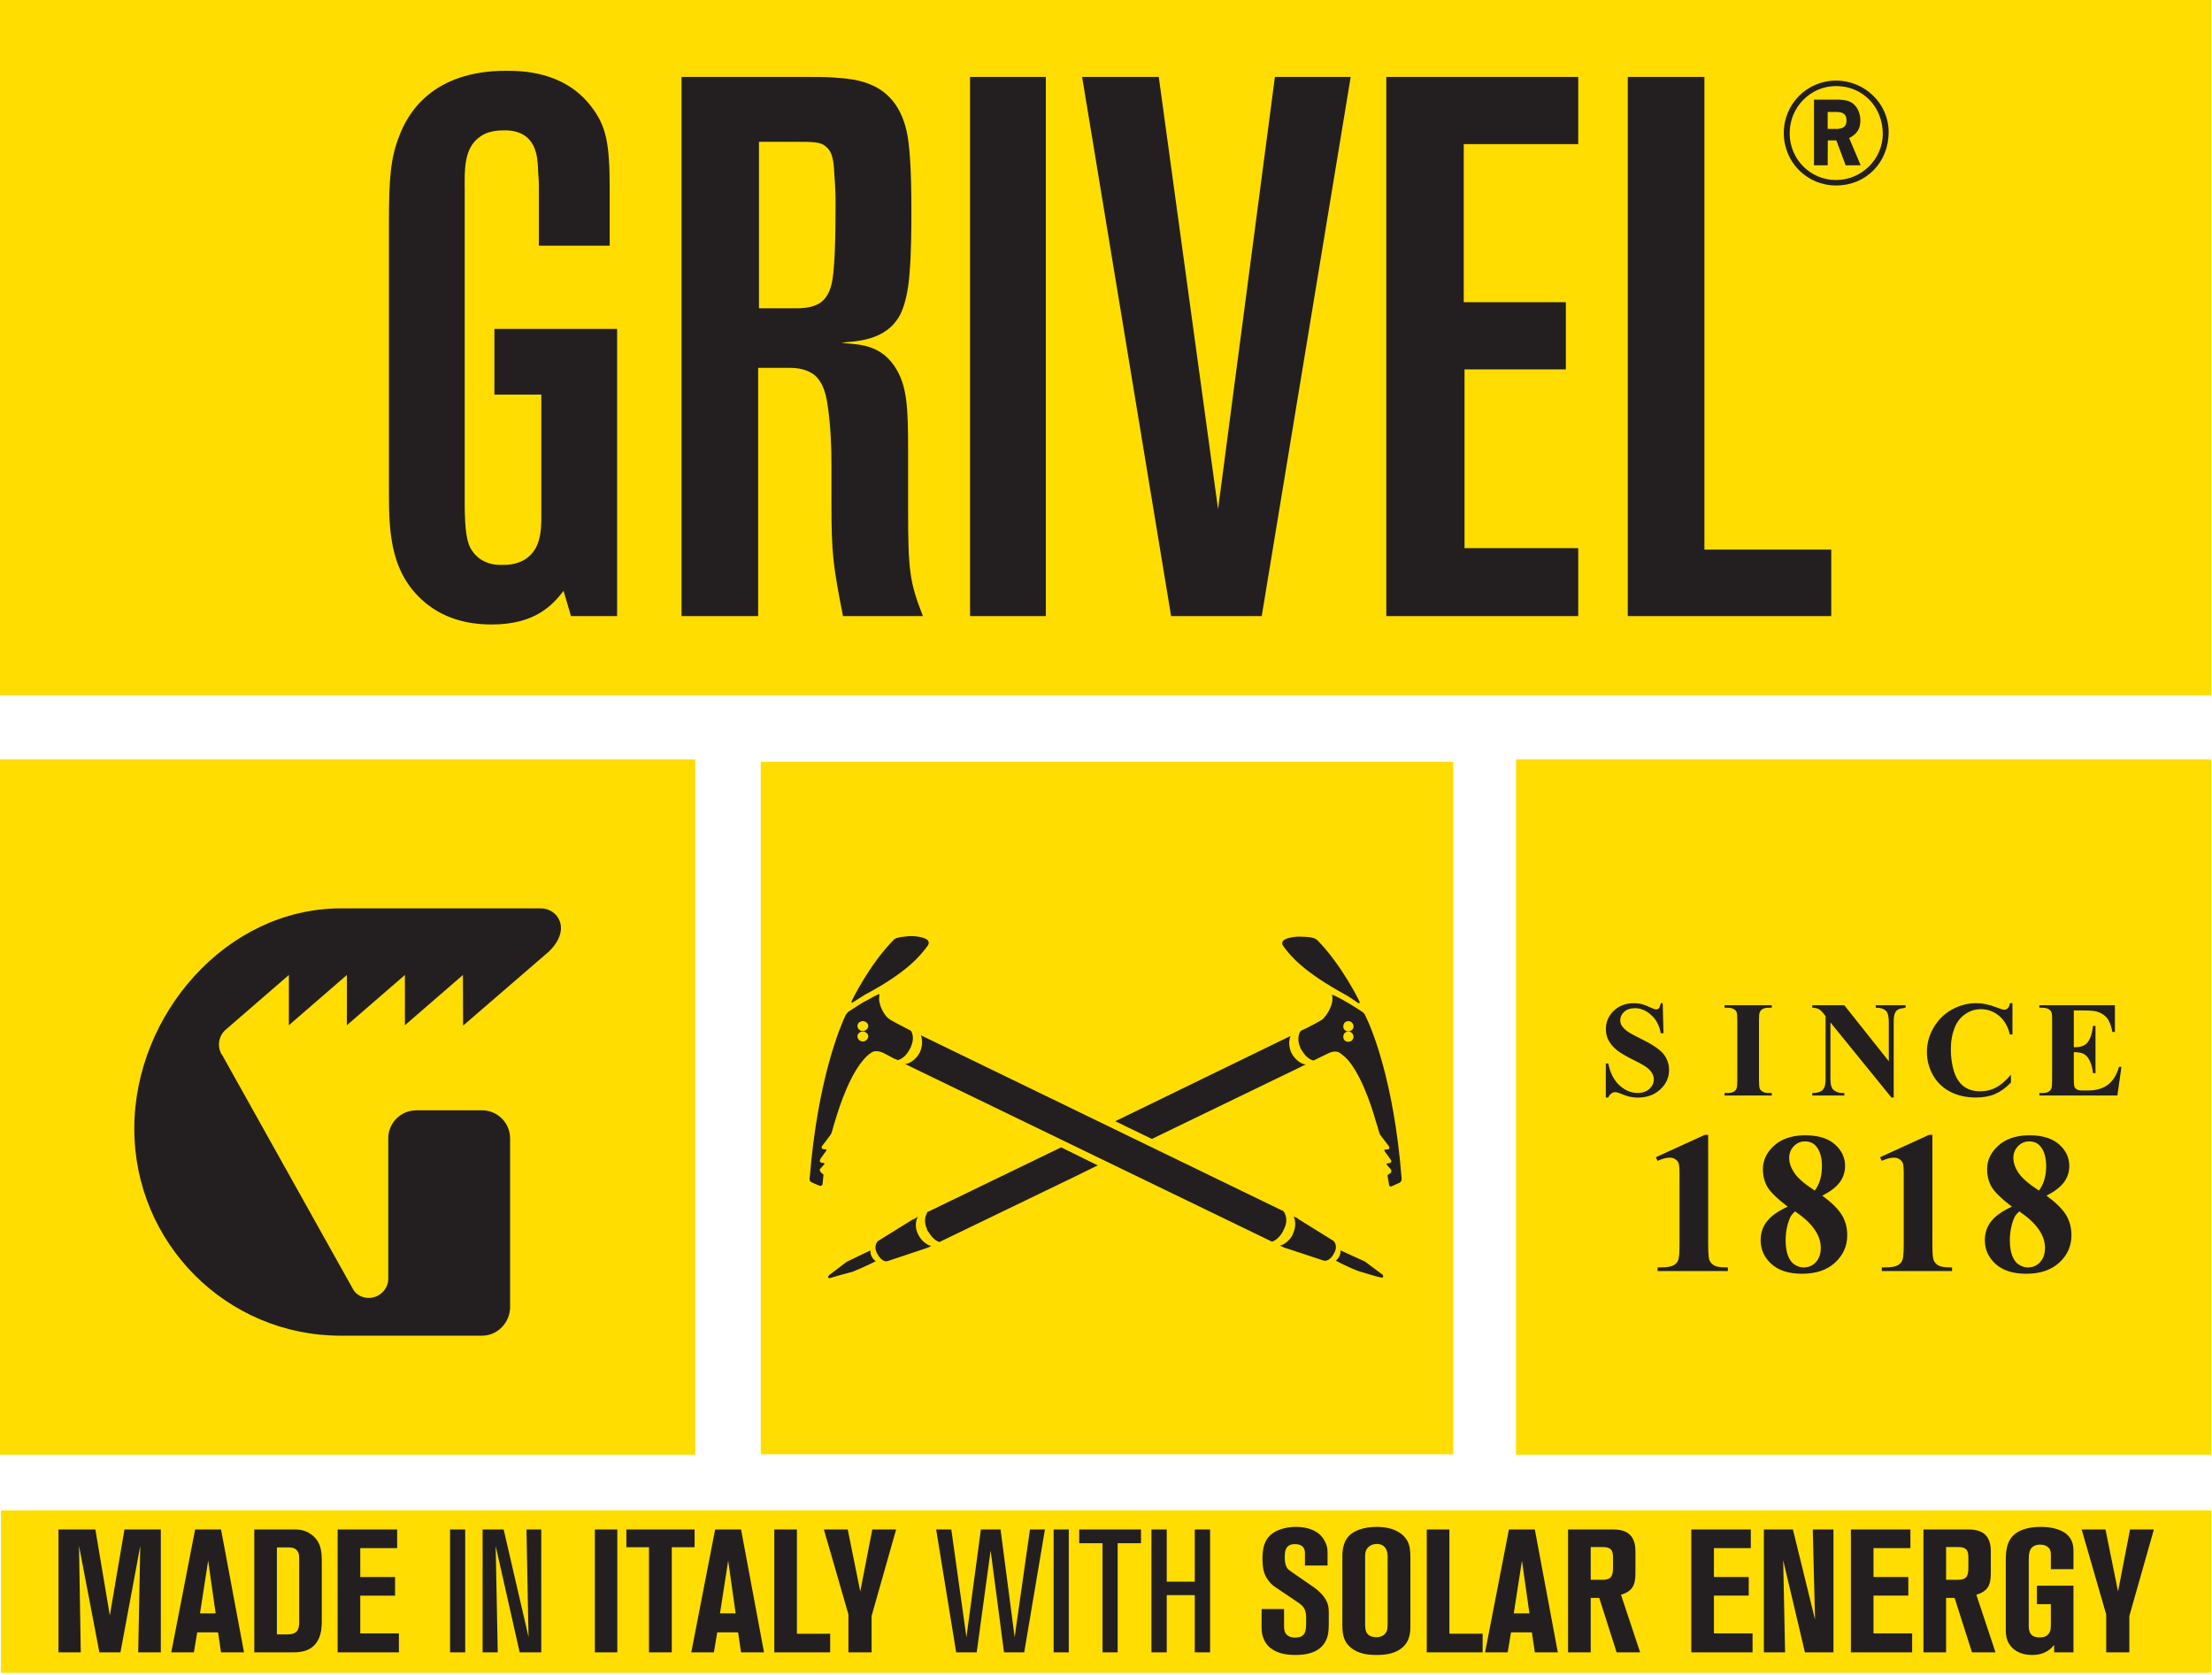
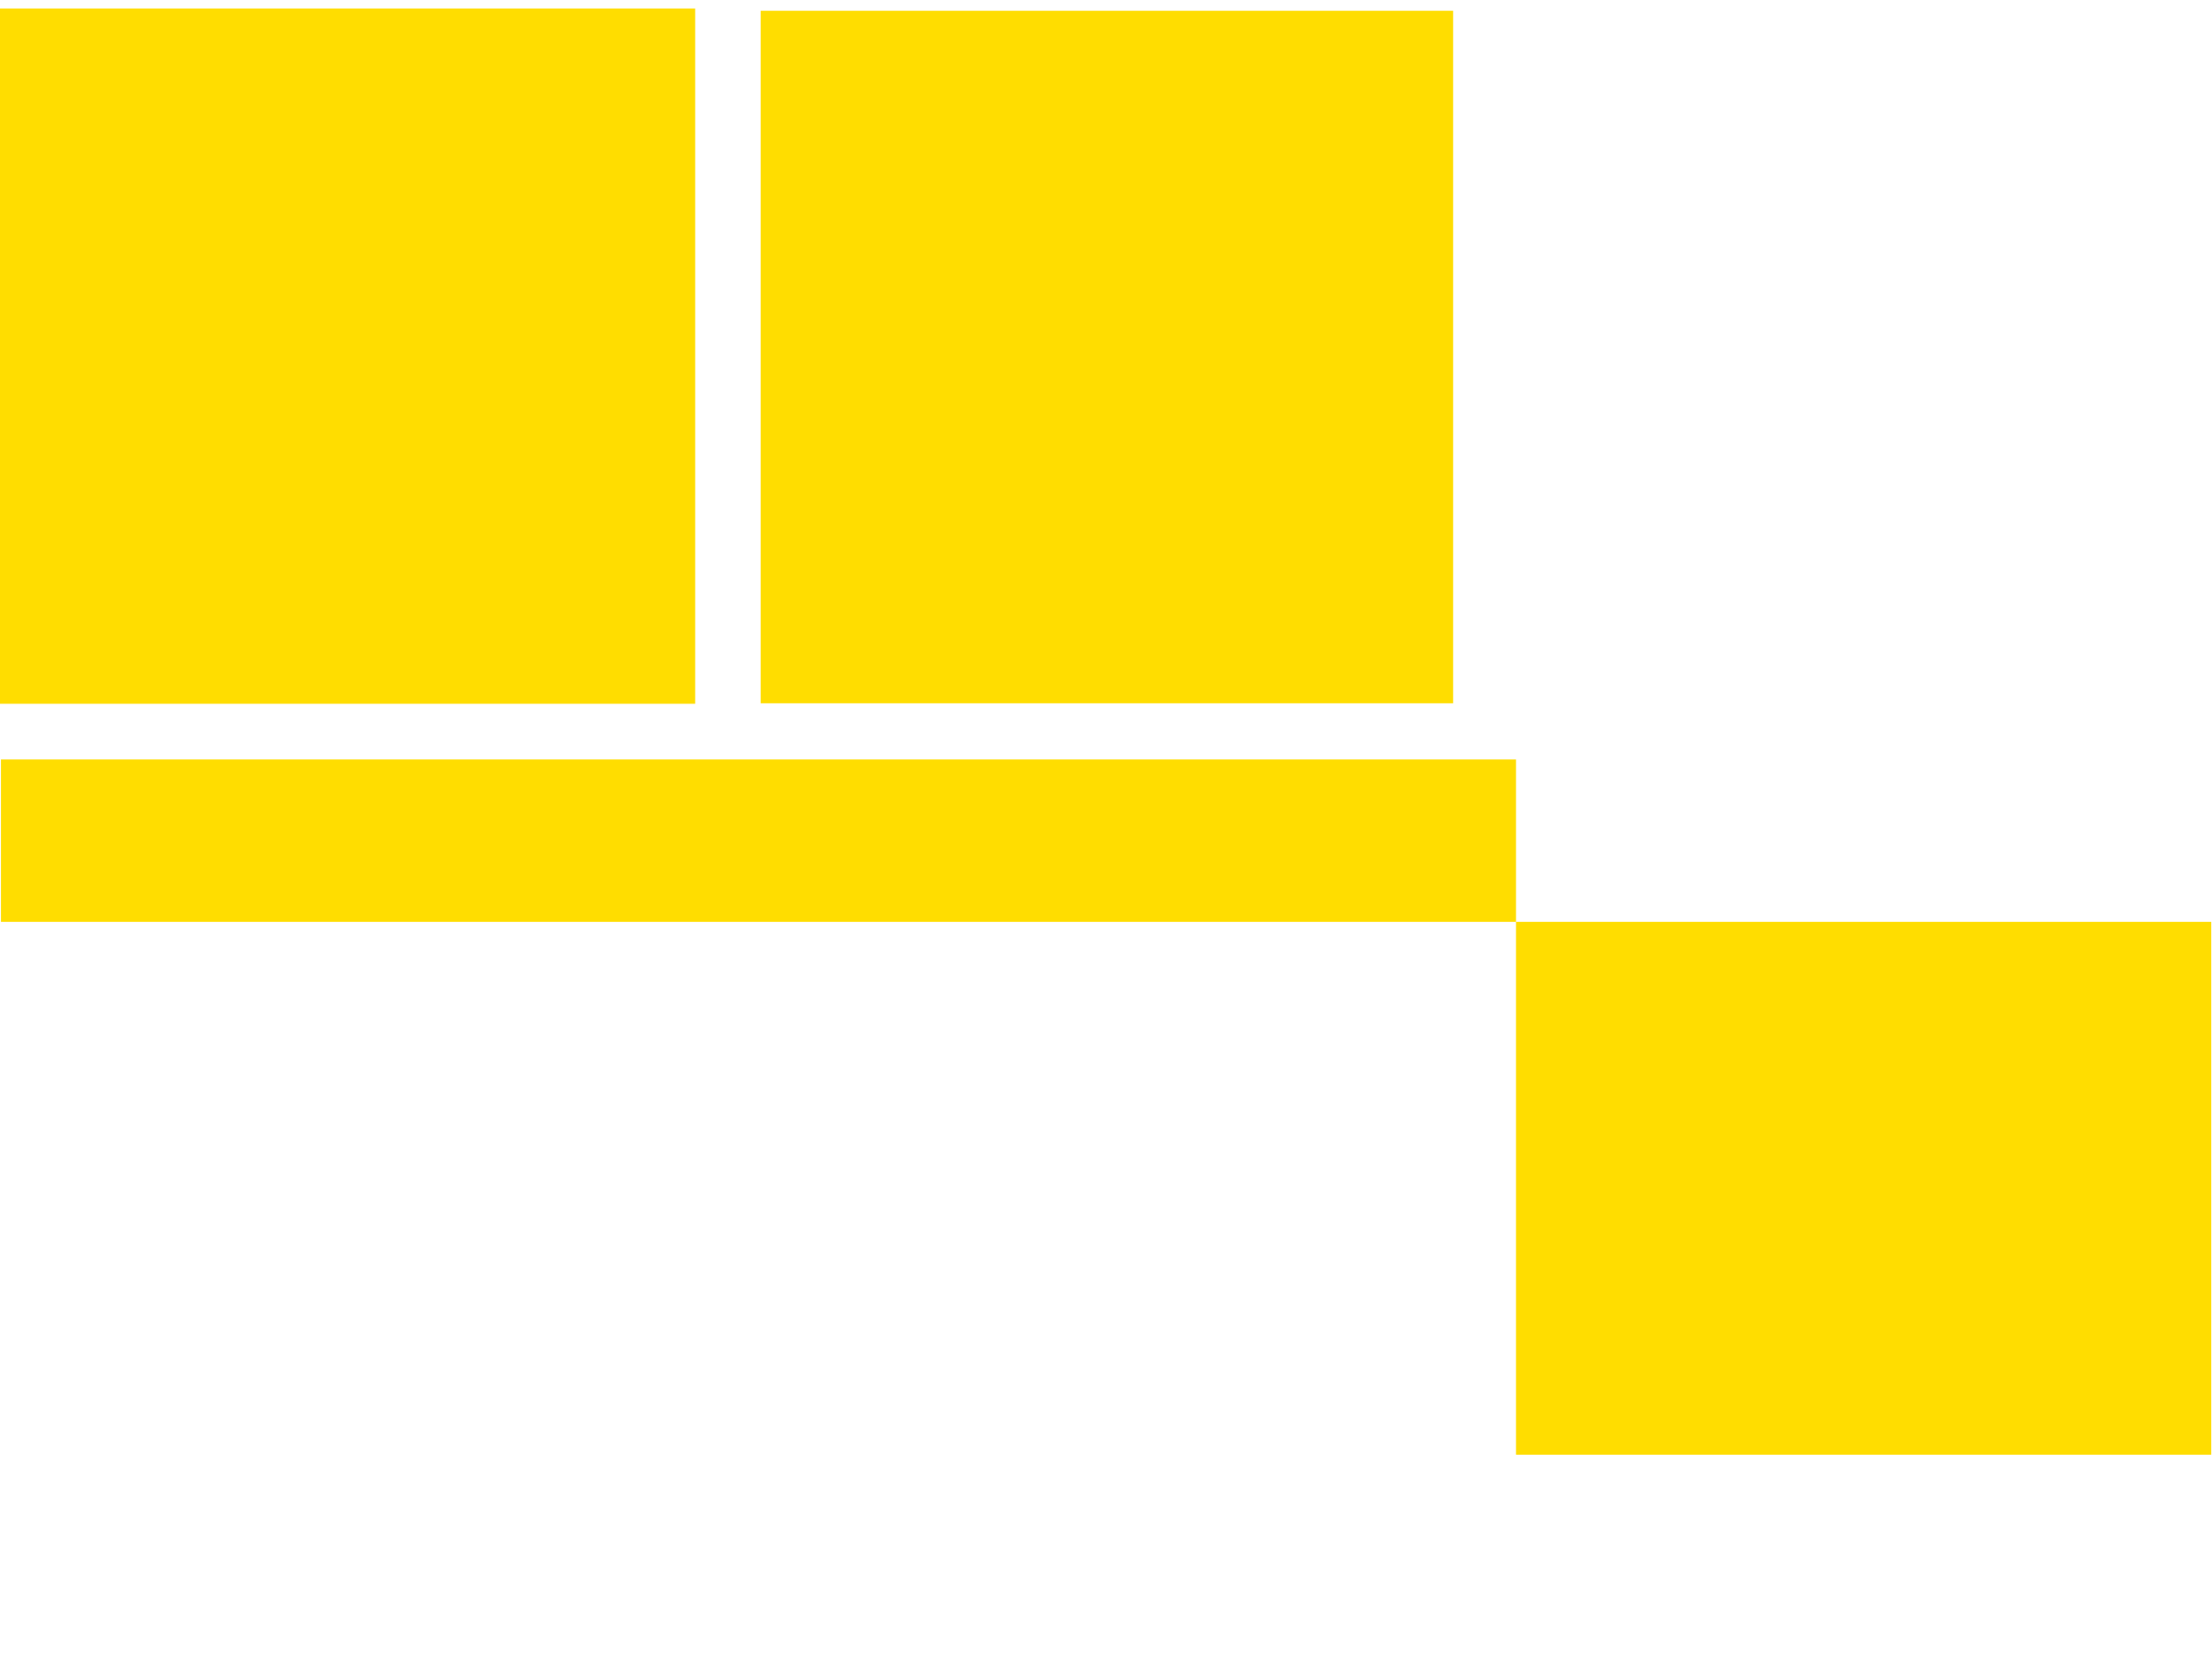
<svg xmlns="http://www.w3.org/2000/svg" width="100%" height="100%" viewBox="0 0 548 415" version="1.1" xml:space="preserve" style="fill-rule:evenodd;clip-rule:evenodd;stroke-linejoin:round;stroke-miterlimit:2;">
-   <path d="M547.814,188.14l-0,172.239l-172.239,-0l0,-172.239l172.239,0Zm0.019,186.035l-0,40.228l-547.576,-0l-0,-40.228l547.576,-0Zm-0.019,-374.175l-0,172.239l-547.814,-0l0,-172.239l547.814,0Zm-375.575,188.14l-0,172.239l-172.239,-0l0,-172.239l172.239,0Zm187.778,0.566l-0,171.548l-171.548,-0l-0,-171.548l171.548,-0Z" style="fill:#fd0;" />
-   <path d="M411.926,248.519l0.182,7.452l-0.673,-0c-0.317,-1.87 -1.103,-3.374 -2.352,-4.507c-1.246,-1.14 -2.593,-1.709 -4.045,-1.709c-1.12,-0 -2.008,0.301 -2.66,0.897c-0.655,0.604 -0.982,1.29 -0.982,2.071c0,0.494 0.116,0.934 0.344,1.319c0.319,0.515 0.83,1.026 1.534,1.532c0.517,0.361 1.709,1.004 3.576,1.93c2.617,1.285 4.381,2.5 5.292,3.644c0.901,1.142 1.352,2.447 1.352,3.922c-0,1.868 -0.731,3.473 -2.184,4.821c-1.458,1.344 -3.303,2.018 -5.545,2.018c-0.704,-0 -1.37,-0.07 -1.996,-0.213c-0.626,-0.143 -1.413,-0.411 -2.357,-0.81c-0.528,-0.219 -0.959,-0.326 -1.303,-0.326c-0.286,-0 -0.587,0.108 -0.908,0.326c-0.316,0.219 -0.577,0.554 -0.773,1.004l-0.609,0l0,-8.435l0.609,-0c0.485,2.369 1.415,4.185 2.794,5.432c1.379,1.245 2.863,1.87 4.458,1.87c1.231,-0 2.212,-0.336 2.944,-1.004c0.729,-0.674 1.097,-1.454 1.097,-2.343c-0,-0.529 -0.139,-1.039 -0.422,-1.533c-0.281,-0.494 -0.707,-0.965 -1.277,-1.407c-0.573,-0.447 -1.582,-1.027 -3.034,-1.74c-2.03,-1.002 -3.495,-1.852 -4.385,-2.557c-0.887,-0.7 -1.572,-1.488 -2.05,-2.357c-0.479,-0.866 -0.717,-1.823 -0.717,-2.866c0,-1.785 0.652,-3.299 1.959,-4.553c1.31,-1.251 2.961,-1.877 4.946,-1.877c0.727,-0 1.429,0.086 2.109,0.265c0.516,0.13 1.149,0.374 1.886,0.733c0.742,0.356 1.266,0.533 1.558,0.533c0.292,-0 0.511,-0.086 0.678,-0.263c0.164,-0.177 0.32,-0.598 0.463,-1.269l0.491,-0Zm27.011,22.252l0,0.611l-11.686,0l0,-0.611l0.742,-0c0.648,-0 1.171,-0.118 1.568,-0.346c0.284,-0.154 0.504,-0.416 0.658,-0.791c0.119,-0.265 0.18,-0.957 0.18,-2.078l-0,-14.702c-0,-1.143 -0.061,-1.857 -0.18,-2.143c-0.121,-0.286 -0.367,-0.536 -0.733,-0.752c-0.37,-0.213 -0.864,-0.319 -1.493,-0.319l-0.742,-0l0,-0.612l11.686,0l0,0.612l-0.74,-0c-0.65,-0 -1.17,0.115 -1.565,0.346c-0.287,0.153 -0.513,0.419 -0.677,0.791c-0.122,0.263 -0.181,0.957 -0.181,2.077l0,14.702c0,1.142 0.062,1.859 0.189,2.146c0.128,0.28 0.375,0.533 0.74,0.746c0.368,0.216 0.868,0.323 1.495,0.323l0.739,-0Zm17.97,-21.743l11.022,13.864l0,-9.611c0,-1.34 -0.192,-2.248 -0.573,-2.719c-0.53,-0.637 -1.414,-0.944 -2.658,-0.923l-0,-0.611l7.387,-0l0,0.611c-0.946,0.123 -1.582,0.278 -1.903,0.471c-0.33,0.192 -0.578,0.504 -0.76,0.939c-0.182,0.434 -0.276,1.178 -0.276,2.232l0,18.608l-0.557,-0l-15.118,-18.608l0,14.209c0,1.285 0.298,2.156 0.886,2.604c0.588,0.45 1.259,0.676 2.018,0.676l0.532,-0l0,0.611l-7.929,0l0,-0.611c1.228,-0.013 2.086,-0.262 2.569,-0.76c0.484,-0.491 0.725,-1.334 0.725,-2.52l-0,-15.772l-0.48,-0.596c-0.467,-0.593 -0.89,-0.984 -1.252,-1.168c-0.367,-0.187 -0.882,-0.294 -1.562,-0.315l-0,-0.611l7.929,0Zm41.661,-0.509l-0,7.748l-0.646,0c-0.484,-2.02 -1.383,-3.574 -2.703,-4.647c-1.319,-1.078 -2.811,-1.618 -4.484,-1.618c-1.396,0 -2.673,0.404 -3.839,1.204c-1.163,0.802 -2.015,1.852 -2.558,3.15c-0.691,1.657 -1.037,3.503 -1.037,5.537c-0,2.001 0.253,3.819 0.757,5.463c0.507,1.643 1.3,2.885 2.374,3.727c1.078,0.84 2.475,1.262 4.189,1.262c1.408,-0 2.694,-0.31 3.865,-0.927c1.171,-0.614 2.404,-1.675 3.701,-3.181l-0,1.931c-1.253,1.308 -2.559,2.254 -3.917,2.843c-1.355,0.587 -2.939,0.878 -4.753,0.878c-2.384,0 -4.505,-0.475 -6.356,-1.43c-1.851,-0.957 -3.278,-2.33 -4.285,-4.12c-1.003,-1.792 -1.507,-3.699 -1.507,-5.72c-0,-2.132 0.559,-4.157 1.672,-6.068c1.116,-1.912 2.622,-3.396 4.515,-4.451c1.897,-1.054 3.913,-1.582 6.044,-1.582c1.571,0 3.23,0.341 4.979,1.023c1.008,0.395 1.65,0.593 1.925,0.593c0.355,0 0.658,-0.127 0.917,-0.388c0.26,-0.257 0.427,-0.666 0.501,-1.227l0.646,-0Zm15.195,1.798l0,9.098l0.449,-0c1.413,-0 2.443,-0.445 3.081,-1.334c0.636,-0.893 1.042,-2.204 1.219,-3.942l0.627,-0l0,11.702l-0.627,0c-0.132,-1.274 -0.411,-2.316 -0.832,-3.131c-0.423,-0.812 -0.915,-1.357 -1.476,-1.639c-0.561,-0.281 -1.373,-0.421 -2.441,-0.421l0,6.295c0,1.232 0.054,1.985 0.158,2.261c0.104,0.275 0.299,0.499 0.585,0.676c0.285,0.176 0.747,0.263 1.384,0.263l1.335,-0c2.088,-0 3.76,-0.485 5.02,-1.449c1.255,-0.967 2.165,-2.442 2.71,-4.416l0.611,0l-1.006,7.103l-19.318,-0l-0,-0.612l0.742,0c0.65,0 1.17,-0.117 1.568,-0.346c0.283,-0.153 0.504,-0.415 0.658,-0.79c0.119,-0.266 0.182,-0.957 0.182,-2.078l0,-14.702c0,-1.011 -0.028,-1.633 -0.085,-1.863c-0.111,-0.384 -0.31,-0.68 -0.608,-0.891c-0.417,-0.307 -0.989,-0.46 -1.715,-0.46l-0.742,-0l-0,-0.612l18.709,0l0,6.612l-0.626,0c-0.318,-1.615 -0.767,-2.772 -1.344,-3.48c-0.575,-0.7 -1.394,-1.217 -2.447,-1.548c-0.616,-0.197 -1.77,-0.296 -3.46,-0.296l-2.311,-0Zm-90.583,30.807l0,27.033c0,2.036 0.089,3.33 0.267,3.891c0.182,0.56 0.552,1.019 1.121,1.379c0.568,0.356 1.481,0.536 2.733,0.536l0.757,0l0,0.903l-17.407,-0l0,-0.903l0.876,0c1.416,0 2.42,-0.164 3.025,-0.492c0.6,-0.319 1.005,-0.767 1.22,-1.339c0.208,-0.568 0.312,-1.892 0.312,-3.975l-0,-17.136c-0,-1.526 -0.068,-2.484 -0.217,-2.864c-0.147,-0.382 -0.417,-0.704 -0.815,-0.978c-0.399,-0.265 -0.857,-0.399 -1.38,-0.399c-0.826,-0 -1.836,0.263 -3.021,0.782l-0.441,-0.877l12.17,-5.56l0.8,-0.001Zm28.258,15.065c2.325,1.706 3.941,3.295 4.838,4.768c0.905,1.469 1.356,3.157 1.356,5.056c0,2.67 -1.004,4.921 -3.012,6.766c-2.004,1.844 -4.732,2.767 -8.176,2.767c-3.268,0 -5.797,-0.803 -7.58,-2.413c-1.786,-1.61 -2.682,-3.574 -2.682,-5.901c0,-1.77 0.519,-3.325 1.548,-4.654c1.031,-1.334 2.745,-2.554 5.155,-3.657c-2.616,-2.003 -4.295,-3.634 -5.034,-4.903c-0.741,-1.264 -1.112,-2.739 -1.112,-4.408c0,-2.211 0.941,-4.158 2.815,-5.84c1.882,-1.681 4.454,-2.523 7.719,-2.523c3.153,0 5.577,0.745 7.276,2.232c1.7,1.488 2.55,3.267 2.55,5.347c-0,1.561 -0.465,2.94 -1.38,4.136c-0.92,1.191 -2.345,2.269 -4.281,3.227Zm-6.725,3.902c-0.502,0.454 -0.862,0.871 -1.074,1.24c-0.324,0.572 -0.615,1.399 -0.875,2.486c-0.261,1.09 -0.392,2.227 -0.392,3.413c0,1.529 0.193,2.809 0.586,3.839c0.385,1.03 0.95,1.78 1.668,2.235c0.722,0.455 1.47,0.679 2.228,0.679c1.192,-0 2.187,-0.429 3.002,-1.301c0.813,-0.869 1.219,-2.062 1.219,-3.571c0.002,-3.155 -2.121,-6.161 -6.362,-9.02Zm4.874,-5.148c0.604,-0.809 1.051,-1.717 1.341,-2.73c0.295,-1.005 0.44,-2.112 0.44,-3.315c0,-2.112 -0.455,-3.728 -1.364,-4.849c-0.683,-0.861 -1.627,-1.293 -2.831,-1.293c-1.087,0 -2.011,0.399 -2.775,1.187c-0.768,0.788 -1.147,1.767 -1.147,2.937c-0,1.186 0.427,2.411 1.278,3.688c0.854,1.28 2.54,2.739 5.058,4.375Zm29.141,-13.819l-0,27.033c-0,2.036 0.086,3.33 0.267,3.891c0.178,0.56 0.548,1.019 1.12,1.379c0.565,0.356 1.477,0.536 2.726,0.536l0.757,0l0,0.903l-17.403,-0l-0,-0.903l0.879,0c1.416,0 2.419,-0.164 3.021,-0.492c0.602,-0.319 1.006,-0.767 1.216,-1.339c0.214,-0.568 0.321,-1.892 0.321,-3.975l0,-17.136c0,-1.526 -0.071,-2.484 -0.22,-2.864c-0.146,-0.382 -0.42,-0.704 -0.817,-0.978c-0.398,-0.265 -0.856,-0.399 -1.378,-0.399c-0.83,-0 -1.836,0.263 -3.022,0.782l-0.437,-0.877l12.166,-5.56l0.804,-0.001Zm28.256,15.065c2.323,1.706 3.938,3.295 4.843,4.768c0.898,1.469 1.35,3.157 1.35,5.056c-0,2.67 -1.003,4.921 -3.009,6.766c-2.008,1.844 -4.736,2.767 -8.18,2.767c-3.264,0 -5.793,-0.803 -7.583,-2.413c-1.783,-1.61 -2.681,-3.574 -2.681,-5.901c-0,-1.77 0.517,-3.325 1.547,-4.654c1.033,-1.334 2.752,-2.554 5.154,-3.657c-2.612,-2.003 -4.291,-3.634 -5.028,-4.903c-0.743,-1.264 -1.112,-2.739 -1.112,-4.408c-0,-2.211 0.942,-4.158 2.814,-5.84c1.879,-1.681 4.452,-2.523 7.718,-2.523c3.153,0 5.579,0.745 7.278,2.232c1.693,1.488 2.546,3.267 2.546,5.347c0,1.561 -0.46,2.94 -1.377,4.136c-0.919,1.191 -2.345,2.269 -4.28,3.227Zm-1.854,-1.246c0.606,-0.809 1.05,-1.717 1.341,-2.73c0.296,-1.005 0.442,-2.112 0.442,-3.315c-0,-2.112 -0.457,-3.728 -1.364,-4.849c-0.685,-0.861 -1.628,-1.293 -2.83,-1.293c-1.089,0 -2.017,0.399 -2.782,1.187c-0.763,0.788 -1.143,1.767 -1.143,2.937c0,1.186 0.424,2.411 1.281,3.688c0.854,1.28 2.537,2.739 5.055,4.375Zm-4.874,5.148c-0.501,0.454 -0.859,0.871 -1.072,1.24c-0.328,0.572 -0.616,1.399 -0.877,2.486c-0.259,1.09 -0.392,2.227 -0.392,3.413c0,1.529 0.198,2.809 0.589,3.839c0.388,1.03 0.946,1.78 1.667,2.235c0.723,0.455 1.466,0.679 2.227,0.679c1.189,-0 2.189,-0.429 3.002,-1.301c0.815,-0.869 1.218,-2.062 1.218,-3.571c0,-3.155 -2.121,-6.161 -6.362,-9.02Zm-358.801,-147.476l-1.837,-6.245c-2.656,3.416 -6.936,8.329 -17.755,8.329c-2.857,0 -9.796,-0.186 -15.919,-4.913c-9.181,-7.195 -9.59,-17.602 -9.59,-27.629l0,-66.972c0,-10.966 0.409,-15.888 2.442,-21.189c2.245,-6.239 8.579,-16.46 26.532,-16.46c3.68,0 14.29,0 21.021,8.704c3.881,4.923 4.695,9.275 4.695,20.629l0,13.991l-17.549,0l0,-15.133c0,-1.324 -0.205,-2.836 -0.205,-4.159c-0.201,-2.081 -0,-9.457 -8.568,-9.273c-2.859,-0 -4.695,0.754 -5.715,1.517c-4.289,2.835 -3.883,8.89 -3.883,13.239l-0,76.81c-0,5.488 0.208,9.648 1.43,11.921c0.812,1.508 3.067,4.351 7.96,4.159c1.022,0 3.267,0 5.509,-1.327c3.883,-2.456 4.086,-6.994 4.086,-10.589l-0,-30.271l-11.63,-0l-0,-16.275l30.402,-0l-0,71.136l-11.426,0Zm67.386,-0c-2.442,-12.482 -2.859,-15.325 -2.859,-27.995l0,-9.458c0,-4.543 -0.197,-9.272 -0.814,-13.808c-0.409,-3.223 -1.022,-6.441 -3.464,-8.522c-1.839,-1.321 -3.878,-1.701 -6.12,-1.701l-7.762,0l-0,61.484l-18.978,0l0,-133.56l31.021,-0c2.446,-0 4.894,-0 7.14,0.185c5.104,0.383 14.698,0.947 17.56,13.055c0.811,3.402 1.217,10.026 1.217,19.108c-0,5.109 -0,10.406 -0.406,15.707c-0.208,3.403 -0.811,7.564 -2.242,10.587c-3.472,7.004 -11.635,6.82 -14.699,7.197c3.064,0.561 8.981,-0.193 13.06,5.675c3.267,4.729 3.475,10.212 3.475,21.183l-0,14.569c-0,15.138 0.405,17.968 3.672,26.294l-19.801,-0Zm-2.243,-111.047c-0.2,-2.844 -0.813,-4.352 -2.041,-5.299c-1.223,-1.134 -3.262,-1.134 -6.939,-1.134l-9.588,0l-0,41.24l8.982,0c4.892,0 7.747,-1.134 8.97,-5.862c0.823,-3.221 1.023,-11.161 1.023,-20.431c-0.001,-2.838 -0.201,-5.679 -0.407,-8.514Zm33.718,111.047l-0,-133.56l18.777,-0l0,133.56l-18.777,0Zm72.264,0l-22.453,0l-22.044,-133.56l18.988,-0l14.69,107.077l14.083,-107.077l18.777,-0l-22.041,133.56Zm30.858,0l-0,-133.56l47.553,-0l0,16.642l-28.365,-0l-0,39.167l25.299,0l0,16.647l-25.103,0l0,44.271l28.17,-0l-0,16.833l-47.554,0Zm59.826,0l-0,-133.56l18.985,-0l0,117.103l31.424,0l-0,16.457l-50.409,0Zm-135.834,133.849l1.49,0.743l3.051,1.488l-3.051,1.488l-1.491,0.744l-34.682,16.748c-0.749,-0.221 -1.716,-0.819 -2.757,-2.53c-0.075,-0.073 -0.148,-0.225 -0.223,-0.3c-0.074,-0.149 -0.146,-0.296 -0.146,-0.444c-0.747,-1.712 -0.448,-3.052 -0,-3.798c-0,-0.145 0.072,-0.297 0.146,-0.369l0.223,-0.075l32.901,-15.93l4.539,2.235Zm11.911,-7.222l-1.488,-0.744l-1.565,-0.745l1.565,-0.745l1.488,-0.743l1.564,-0.745l38.853,-18.904c-0.595,1.189 -0.446,2.751 0.149,4.166c0.52,1.041 1.341,1.933 2.231,2.456l0.448,0.221c0.299,0.151 0.598,0.227 0.896,0.227l-0.896,0.447l-0.448,0.222l-36.768,17.79l-4.465,-2.159l-1.564,-0.744Zm54.113,-32.749c-10.793,-5.881 -13.846,-9.828 -15.482,-12.06c-1.638,-2.155 3.5,-2.533 4.468,-2.382c1.114,0 3.201,0.073 3.944,0.892c6.027,6.105 10.42,15.11 10.42,15.186c0.151,0.225 0,0.447 -0.296,0.371c-0.373,-0.223 -1.639,-1.19 -3.054,-2.007Zm4.688,66.02l4.394,3.275c-0,-0 0.522,0.894 -0.445,0.671c-0.672,-0.073 -2.752,-0.746 -5.51,-1.563c-2.828,-1.046 -5.654,-2.607 -5.654,-2.607c-0,-0 1.263,-0.893 1.189,-2.531l6.026,2.755Zm-133.606,-27.761c0.37,-0 0.223,0.223 0.223,0.223c-0,0 -1.269,1.784 -1.49,2.081c-0.226,0.375 -0.148,0.671 -0.148,0.671l0.369,0.371c-0,0 0.079,-0.147 0.52,0c0.302,0 0.224,0.3 0.224,0.3l-1.191,1.336l0.226,0.599l0.742,0.67c-0,0 -0.148,1.414 -0.223,2.233c-0.146,0.743 -0.667,0.52 -0.667,0.52c0,0 -1.414,-0.52 -2.083,-0.894c-0.674,-0.297 -0.448,-1.04 -0.448,-1.04c2.011,-24.714 7.665,-37.736 8.933,-40.419c0.298,-0.372 0.592,-0.746 0.743,-0.819c1.189,-0.816 2.458,-1.563 3.496,-2.229c2.235,-1.269 3.874,-2.088 3.946,-2.088c0.226,-0 0.151,0.374 0.151,0.374c-0.447,2.157 1.264,4.914 2.231,5.657c0.968,0.745 4.392,2.381 5.138,2.828c0.073,0 0.146,0 0.146,0.076c-0,0.072 0.15,0.072 0.15,0.072l0.148,0.075c0.448,0.744 0.82,2.085 0,3.944c0,0.151 -0.072,0.223 -0.148,0.375c-0.15,0.148 -0.223,0.296 -0.296,0.519c-1.042,1.785 -2.161,2.232 -2.827,2.456l-0.375,-0.224l-0.151,0c0,0 -0.968,-0.447 -2.975,-1.563c-2.087,-0.968 -3.055,-0.073 -3.055,-0.073c-0.743,0.448 -1.409,1.116 -2.083,1.932c-4.091,4.841 -6.698,14.443 -6.994,15.337c-0.375,1.04 -0.599,2.528 -1.044,3.126c-0.296,0.448 -2.155,2.83 -2.155,2.83l-0,0.445l0.293,0.221c0,-0 0.373,-0 0.674,0.078Zm9.226,-31.785c-0.741,0 -1.339,0.522 -1.339,1.192c-0,0.668 0.598,1.267 1.339,1.267c0.674,-0 1.34,-0.599 1.34,-1.267c-0,-0.669 -0.666,-1.192 -1.34,-1.192Zm0,2.578c-0.741,-0 -1.339,0.52 -1.339,1.191c-0,0.672 0.598,1.267 1.339,1.267c0.674,-0 1.34,-0.595 1.34,-1.267c-0,-0.672 -0.666,-1.191 -1.34,-1.191Zm104.21,49.151c-0.072,0.079 -0.072,0.149 -0.072,0.225c-0.97,1.86 -2.159,2.458 -2.758,2.679l-89.47,-43.319l-0.444,-0.223l-0.971,-0.448c0.374,-0.072 0.67,-0.15 0.971,-0.296l0.444,-0.221c0.895,-0.523 1.638,-1.343 2.159,-2.31c0.744,-1.563 0.744,-3.126 0.299,-4.318l89.77,43.545l0.148,0.149c0.074,0.075 0.147,0.223 0.22,0.371c0.376,0.819 0.671,2.011 -0,3.571c-0.073,0.151 -0.146,0.373 -0.296,0.595Zm12.355,2.683c-0,-0 1.268,1.113 0.224,2.976c-1.19,2.382 -2.604,1.934 -2.604,1.934l-9.679,-3.198l-0.295,-0.076l-0.072,-0.076l-0.821,-0.371c0.297,-0.075 0.519,-0.148 0.821,-0.296c0.147,-0.074 0.222,-0.148 0.367,-0.224c0.823,-0.52 1.565,-1.266 2.012,-2.305c0.746,-1.565 0.746,-3.201 0.223,-4.393l1.116,0.52l-0.147,0.148l0.222,0l8.633,5.361Zm-119.096,-59.024c-0.224,0.146 -0.296,-0.077 -0.296,-0.226c0.072,-0.224 4.39,-9.154 10.494,-15.334c0.745,-0.744 2.828,-0.744 3.871,-0.895c1.044,-0.072 6.105,0.224 4.467,2.462c-1.637,2.155 -4.615,6.25 -15.482,12.055c-1.264,0.744 -2.679,1.712 -3.054,1.938Zm4.396,61.404c-0.078,1.789 1.337,2.682 1.337,2.682c0,0 -2.903,1.488 -5.733,2.603c-2.827,0.745 -4.911,1.343 -5.582,1.564c-0.89,0.15 -0.297,-0.669 -0.297,-0.669l4.391,-3.35l5.884,-2.83Zm13.994,-1.561c0.072,0.073 0.221,0.148 0.369,0.222c0.224,0.072 0.522,0.226 0.744,0.226l-0.744,0.369l-0.223,0.076l-0.146,0.072l-9.827,3.278c-0,0 -1.34,0.372 -2.534,-2.011c-0.967,-1.862 0.226,-2.976 0.226,-2.976l8.633,-5.36l0.148,-0l1.119,-0.672c-0.671,1.192 -0.671,2.906 0.076,4.394c0.517,1.04 1.264,1.859 2.159,2.382Zm117.606,-16.3c-0,-0 0.146,0.74 -0.527,1.115l-2.006,0.892c0,-0 -0.521,0.224 -0.595,-0.596c-0.151,-0.744 -0.372,-2.158 -0.372,-2.158l0.893,-0.669l0.074,-0.669l-1.191,-1.342c-0,-0 -0.071,-0.297 0.373,-0.297c0.297,-0.075 0.519,-0.075 0.519,-0.075l0.225,-0.221c-0,-0 0.224,-0.375 -0.15,-0.671c-0.221,-0.375 -1.49,-2.086 -1.49,-2.086c0,-0 -0.146,-0.224 0.224,-0.37l0.672,0l0.297,-0.226l-0,-0.448c-0,0 -1.788,-2.379 -2.161,-2.826c-0.37,-0.522 -0.666,-2.084 -1.039,-3.052c-0.3,-0.967 -2.831,-10.568 -6.922,-15.484c-0.671,-0.743 -1.341,-1.337 -2.088,-1.86c-0,0 -1.037,-0.892 -3.048,0.149c-1.936,0.968 -3.052,1.49 -3.052,1.49l-0.446,0.221c-0.676,-0.146 -1.789,-0.669 -2.832,-2.38c-0.145,-0.223 -0.22,-0.372 -0.37,-0.592c0,-0.076 -0.077,-0.154 -0.077,-0.228c-0.819,-1.784 -0.444,-3.274 0,-4.02c0.228,-0.071 0.228,-0.221 0.228,-0.221c0,-0 0.074,-0 0.22,-0.073c0.896,-0.375 4.245,-2.086 5.138,-2.755c0.892,-0.892 2.755,-3.5 2.308,-5.805c-0,-0 -0.075,-0.224 -0,-0.224c0.148,0 1.785,0.744 4.019,2.084c1.039,0.595 2.233,1.34 3.424,2.156c0.222,0.154 0.595,0.45 0.742,0.898c1.341,2.603 7.072,15.703 9.01,40.343Zm-13.25,-36.403c0.817,-0 1.34,-0.59 1.34,-1.189c-0,-0.744 -0.523,-1.339 -1.266,-1.339c-0.747,-0 -1.265,0.522 -1.265,1.339c-0,0.672 0.519,1.189 1.191,1.189Zm0,2.583c0.817,-0 1.34,-0.598 1.34,-1.194c-0,-0.741 -0.523,-1.339 -1.266,-1.339c-0.747,-0 -1.265,0.52 -1.265,1.339c-0,0.673 0.519,1.194 1.191,1.194Zm-219.254,-4.001l-0.042,-12.55l-14.371,12.452l0,-12.452l-14.376,12.452l0,-12.452l-14.371,12.452l0,-12.452l-15.832,13.713c-0.9,0.862 -1.49,2.125 -1.49,3.517c-0,0.994 0.283,1.984 0.85,2.689l32.308,57.817c0.71,1.418 2.271,2.269 3.969,2.269c2.549,0 4.814,-2.123 4.814,-4.674l0,-34.86c0,-3.826 3.122,-6.942 6.945,-6.942l16.296,-0c3.828,-0 6.945,3.116 6.945,6.942l-0,41.802c-0,3.827 -3.117,7.088 -6.945,7.088l-34.998,-0c-28.341,-0 -51.158,-22.957 -51.158,-51.301c0,-28.199 22.816,-54.558 51.158,-54.558l49.556,0c4.297,0 7.676,5.24 1.963,10.727l-21.221,18.321Zm-80.489,155.258l0.518,-26.385l-4.915,26.385l-5.217,0l-5.044,-26.385l0.431,26.385l-5.518,0l-0,-30.437l9.14,-0l3.578,21.297l3.622,-21.297l9.01,-0l0,30.437l-5.605,0Zm20.524,0l-0.733,-4.958l-5.173,-0l-0.819,4.958l-5.605,0l5.906,-30.437l6.424,-0l5.691,30.437l-5.691,0Zm-3.19,-22.72l-2.027,13.063l3.88,-0l-1.853,-13.063Zm28.11,16.21c-0.172,3.234 -1.639,4.872 -2.845,5.561c-1.553,0.906 -3.147,0.949 -4.829,0.949l-9.01,0l-0,-30.437l10.304,-0c0.819,-0 2.544,0.129 4.182,1.508c2.069,1.768 2.242,4.01 2.242,6.511l0,14.227c-0.001,0.56 -0.001,1.121 -0.044,1.681Zm-5.561,-16.382c0,-0.949 0.043,-1.897 -0.776,-2.587c-0.733,-0.604 -1.681,-0.517 -2.543,-0.517l-2.199,-0l-0,21.555l1.983,0c0.518,0 1.078,0 1.596,-0.086c1.81,-0.345 1.94,-1.681 1.94,-3.19l-0.001,-15.175Zm9.53,22.892l-0,-30.437l14.744,-0l-0,4.612l-9.14,0l-0,7.157l8.623,0l-0,4.614l-8.623,-0l-0,9.355l9.571,0l0,4.699l-15.175,0Zm27.851,0l0,-30.437l3.751,-0l-0,30.437l-3.751,0Zm17.246,0l-5.95,-26.385l0.518,26.385l-3.751,0l0,-30.437l5.217,-0l6.165,26.643l-0.518,-26.643l3.665,-0l0,30.437l-5.346,0Zm18.627,0l0,-30.437l5.561,-0l0,30.437l-5.561,0Zm19.056,-26.04l-0,26.04l-5.648,0l-0,-26.04l-5.605,0l-0,-4.397l16.9,-0l-0,4.397l-5.647,0Zm17.16,26.04l-0.733,-4.958l-5.173,-0l-0.819,4.958l-5.605,0l5.906,-30.437l6.424,-0l5.691,30.437l-5.691,0Zm-3.19,-22.72l-2.026,13.063l3.88,-0l-1.854,-13.063Zm11.427,22.72l-0,-30.437l5.604,-0l0,25.824l8.235,-0l-0,4.613l-13.839,0Zm24.101,-9.01l-0,9.01l-5.734,0l0,-9.399l-6.079,-21.038l5.907,-0l3.104,15.347l2.974,-15.347l5.907,-0l-6.079,21.427Zm37.811,9.01l-5.001,0l-3.32,-25.221l-3.448,25.221l-5.087,0l-4.958,-30.437l3.751,-0l3.751,26.686l3.578,-26.686l4.872,-0l3.492,26.686l3.794,-26.686l3.708,-0l-5.132,30.437Zm7.289,0l0,-30.437l3.751,-0l-0,30.437l-3.751,0Zm15.865,-27.031l0,27.032l-3.75,-0l-0,-27.032l-5.778,-0l0,-3.406l15.306,0l0,3.406l-5.778,-0Zm19.101,27.031l0,-14.184l-6.941,0l0,14.184l-3.794,0l-0,-30.437l3.794,-0l0,12.933l6.941,-0l-0,-12.933l3.794,-0l0,30.437l-3.794,0Zm32.898,-4.009c-0.691,2.457 -2.716,4.655 -7.89,4.655c-2.156,0 -4.441,-0.301 -6.251,-1.724c-0.992,-0.776 -1.38,-1.595 -1.596,-2.07c-0.344,-0.862 -0.604,-1.423 -0.604,-3.147l0,-4.44l5.562,0l0,3.535c0,1.121 -0.086,2.414 0.992,3.104c0.345,0.216 0.863,0.431 1.725,0.431c0.992,0 1.551,-0.215 1.94,-0.56c0.818,-0.647 0.818,-1.983 0.818,-4.052c0,-0.389 0.086,-1.769 -0.603,-2.803c-0.432,-0.647 -1.077,-1.034 -1.294,-1.207l-5.302,-3.579c-1.164,-0.775 -1.768,-1.25 -2.544,-2.5c-0.647,-1.078 -1.078,-2.242 -1.078,-4.828c-0,-0.431 -0.042,-2.587 0.734,-4.182c1.724,-3.708 6.94,-3.708 7.544,-3.708c0.905,0 5.777,0 7.371,4.01c0.302,0.776 0.476,1.078 0.476,2.544l0,3.017l-5.605,-0l-0,-3.104c-0,-0.906 -0.345,-2.198 -2.5,-2.198c-1.293,-0 -2.501,0.473 -2.501,3.017c0,0.13 -0.086,1.94 0.604,2.932c0.172,0.258 0.561,0.56 1.165,0.991l5.432,3.751c0.388,0.258 1.594,1.164 2.5,2.372c1.336,1.767 1.207,3.104 1.207,5.259c-0.002,2.328 -0.002,3.32 -0.302,4.484Zm18.755,2.629c-1.812,1.682 -4.269,2.027 -6.597,2.027c-2.242,-0 -4.526,-0.302 -6.338,-1.768c-0.905,-0.732 -1.336,-1.466 -1.509,-1.897c-0.518,-1.077 -0.646,-2.371 -0.646,-3.492l-0,-17.073c-0,-0.647 -0.13,-3.707 1.896,-5.518c1.12,-0.992 3.234,-1.983 6.638,-1.983c4.398,0 6.726,1.81 7.632,3.578c0.474,0.992 0.691,1.94 0.691,4.053l-0,16.943c0,1.94 -0.301,3.708 -1.767,5.13Zm-3.881,-21.685c0,-0.172 0.13,-1.552 -0.346,-2.457c-0.258,-0.56 -0.904,-1.336 -2.328,-1.336c-0.301,0 -1.12,0.043 -1.811,0.56c-1.25,0.862 -1.077,2.199 -1.077,3.45l-0,15.391c-0,0.905 -0.043,2.026 0.517,2.802c0.647,0.905 2.027,0.905 2.285,0.905c0.259,0 1.078,-0.043 1.768,-0.517c1.034,-0.732 0.992,-1.94 0.992,-3.061l0,-15.737Zm9.702,23.065l0,-30.437l5.605,-0l-0,25.824l8.234,-0l0,4.613l-13.839,0Zm26.774,0l-0.732,-4.958l-5.174,-0l-0.818,4.958l-5.605,0l5.907,-30.437l6.422,-0l5.692,30.437l-5.692,0Zm-3.19,-22.72l-2.027,13.063l3.88,-0l-1.853,-13.063Zm23.455,22.721l-4.311,-13.495l-2.111,0l-0,13.494l-5.606,0l-0,-30.437l11.211,-0c3.706,-0 5.474,1.724 5.474,5.431l0,5.519c0,3.018 -0.906,4.398 -3.578,5.218l4.743,14.27l-5.822,-0Zm-0.904,-23.584c-0,-1.896 -0.648,-2.5 -2.588,-2.5l-2.93,0l-0,8.105l2.93,-0c1.94,-0 2.588,-0.691 2.588,-2.889l-0,-2.716Zm19.4,23.583l0,-30.437l14.745,-0l0,4.612l-9.139,0l0,7.157l8.623,0l-0,4.614l-8.623,-0l0,9.355l9.571,0l-0,4.699l-15.177,0Zm28.154,0l-5.388,-22.807l0.473,22.807l-5.26,0l-0,-30.437l7.2,-0l5.477,22.331l-0.562,-22.331l5.131,-0l-0,30.437l-7.071,0Zm11.384,0l0,-30.437l14.745,-0l0,4.612l-9.14,0l-0,7.157l8.622,0l0,4.614l-8.622,-0l-0,9.355l9.57,0l0,4.699l-15.175,0Zm30.008,0.001l-4.311,-13.495l-2.113,0l0,13.494l-5.605,0l-0,-30.437l11.21,-0c3.707,-0 5.475,1.724 5.475,5.431l0,5.519c0,3.018 -0.906,4.398 -3.578,5.218l4.742,14.27l-5.82,-0Zm-0.904,-23.584c-0,-1.896 -0.648,-2.5 -2.588,-2.5l-2.931,0l0,8.105l2.931,-0c1.94,-0 2.588,-0.691 2.588,-2.889l-0,-2.716Zm21.255,23.583l0,-1.811c-0.604,0.647 -0.82,0.862 -1.208,1.164c-1.638,1.251 -3.534,1.293 -4.224,1.293c-3.795,0 -5.519,-2.026 -6.122,-3.535c-0.345,-0.862 -0.43,-1.767 -0.43,-2.673l-0,-17.331c-0,-1.38 0.086,-2.759 0.56,-4.053c1.25,-3.363 5,-4.138 8.104,-4.138c2.458,-0 5.776,0.517 7.286,2.802c0.862,1.293 0.819,2.802 0.819,3.233l-0,4.44l-5.605,0l0,-2.931c0,-1.035 0.087,-2.07 -0.948,-2.716c-0.258,-0.172 -0.818,-0.431 -1.682,-0.431c-0.258,0 -1.12,0 -1.767,0.474c-0.862,0.604 -1.078,1.552 -1.078,3.449l0,16.081c0,0.172 -0.043,0.906 0.216,1.595c0.258,0.647 0.818,1.379 2.415,1.379c0.302,0 1.466,0.087 2.198,-0.775c0.69,-0.732 0.646,-1.768 0.646,-2.716l0,-4.743l-3.448,0l-0,-4.569l9.053,-0l-0,16.512l-4.785,0Zm18.625,-9.01l-0,9.01l-5.733,0l-0,-9.399l-6.08,-21.038l5.906,-0l3.104,15.347l2.976,-15.347l5.905,-0l-6.078,21.427Zm-72.658,-354.377c-7.187,0 -12.952,-5.767 -12.952,-12.99c0,-7.225 5.765,-12.992 12.99,-12.992c7.116,0 12.992,5.731 12.992,12.736c-0,7.553 -5.585,13.246 -13.03,13.246Zm0,-24.628c-6.346,-0 -11.494,5.217 -11.494,11.676c0,6.456 5.112,11.604 11.494,11.604c6.314,-0 11.57,-5.184 11.57,-11.422c-0,-6.75 -4.968,-11.858 -11.57,-11.858Zm2.373,19.629l-2.295,-6.166l-2.121,-0l-0.034,6.166l-3.392,0l-0,-16.274l5.361,0c1.317,0 2.808,0.036 3.94,0.731c1.347,0.837 2.19,2.518 2.19,4.414c-0,2.08 -0.804,3.357 -2.774,4.378l2.849,6.752l-3.724,-0.001Zm-2.227,-13.209l-2.223,-0l-0,4.197l2.115,-0c1.787,-0 2.556,-0.658 2.556,-2.117c0,-1.423 -0.769,-2.08 -2.448,-2.08Z" style="fill:#231f20;" />
+   <path d="M547.814,188.14l-0,172.239l-172.239,-0l0,-172.239l172.239,0Zl-0,40.228l-547.576,-0l-0,-40.228l547.576,-0Zm-0.019,-374.175l-0,172.239l-547.814,-0l0,-172.239l547.814,0Zm-375.575,188.14l-0,172.239l-172.239,-0l0,-172.239l172.239,0Zm187.778,0.566l-0,171.548l-171.548,-0l-0,-171.548l171.548,-0Z" style="fill:#fd0;" />
</svg>